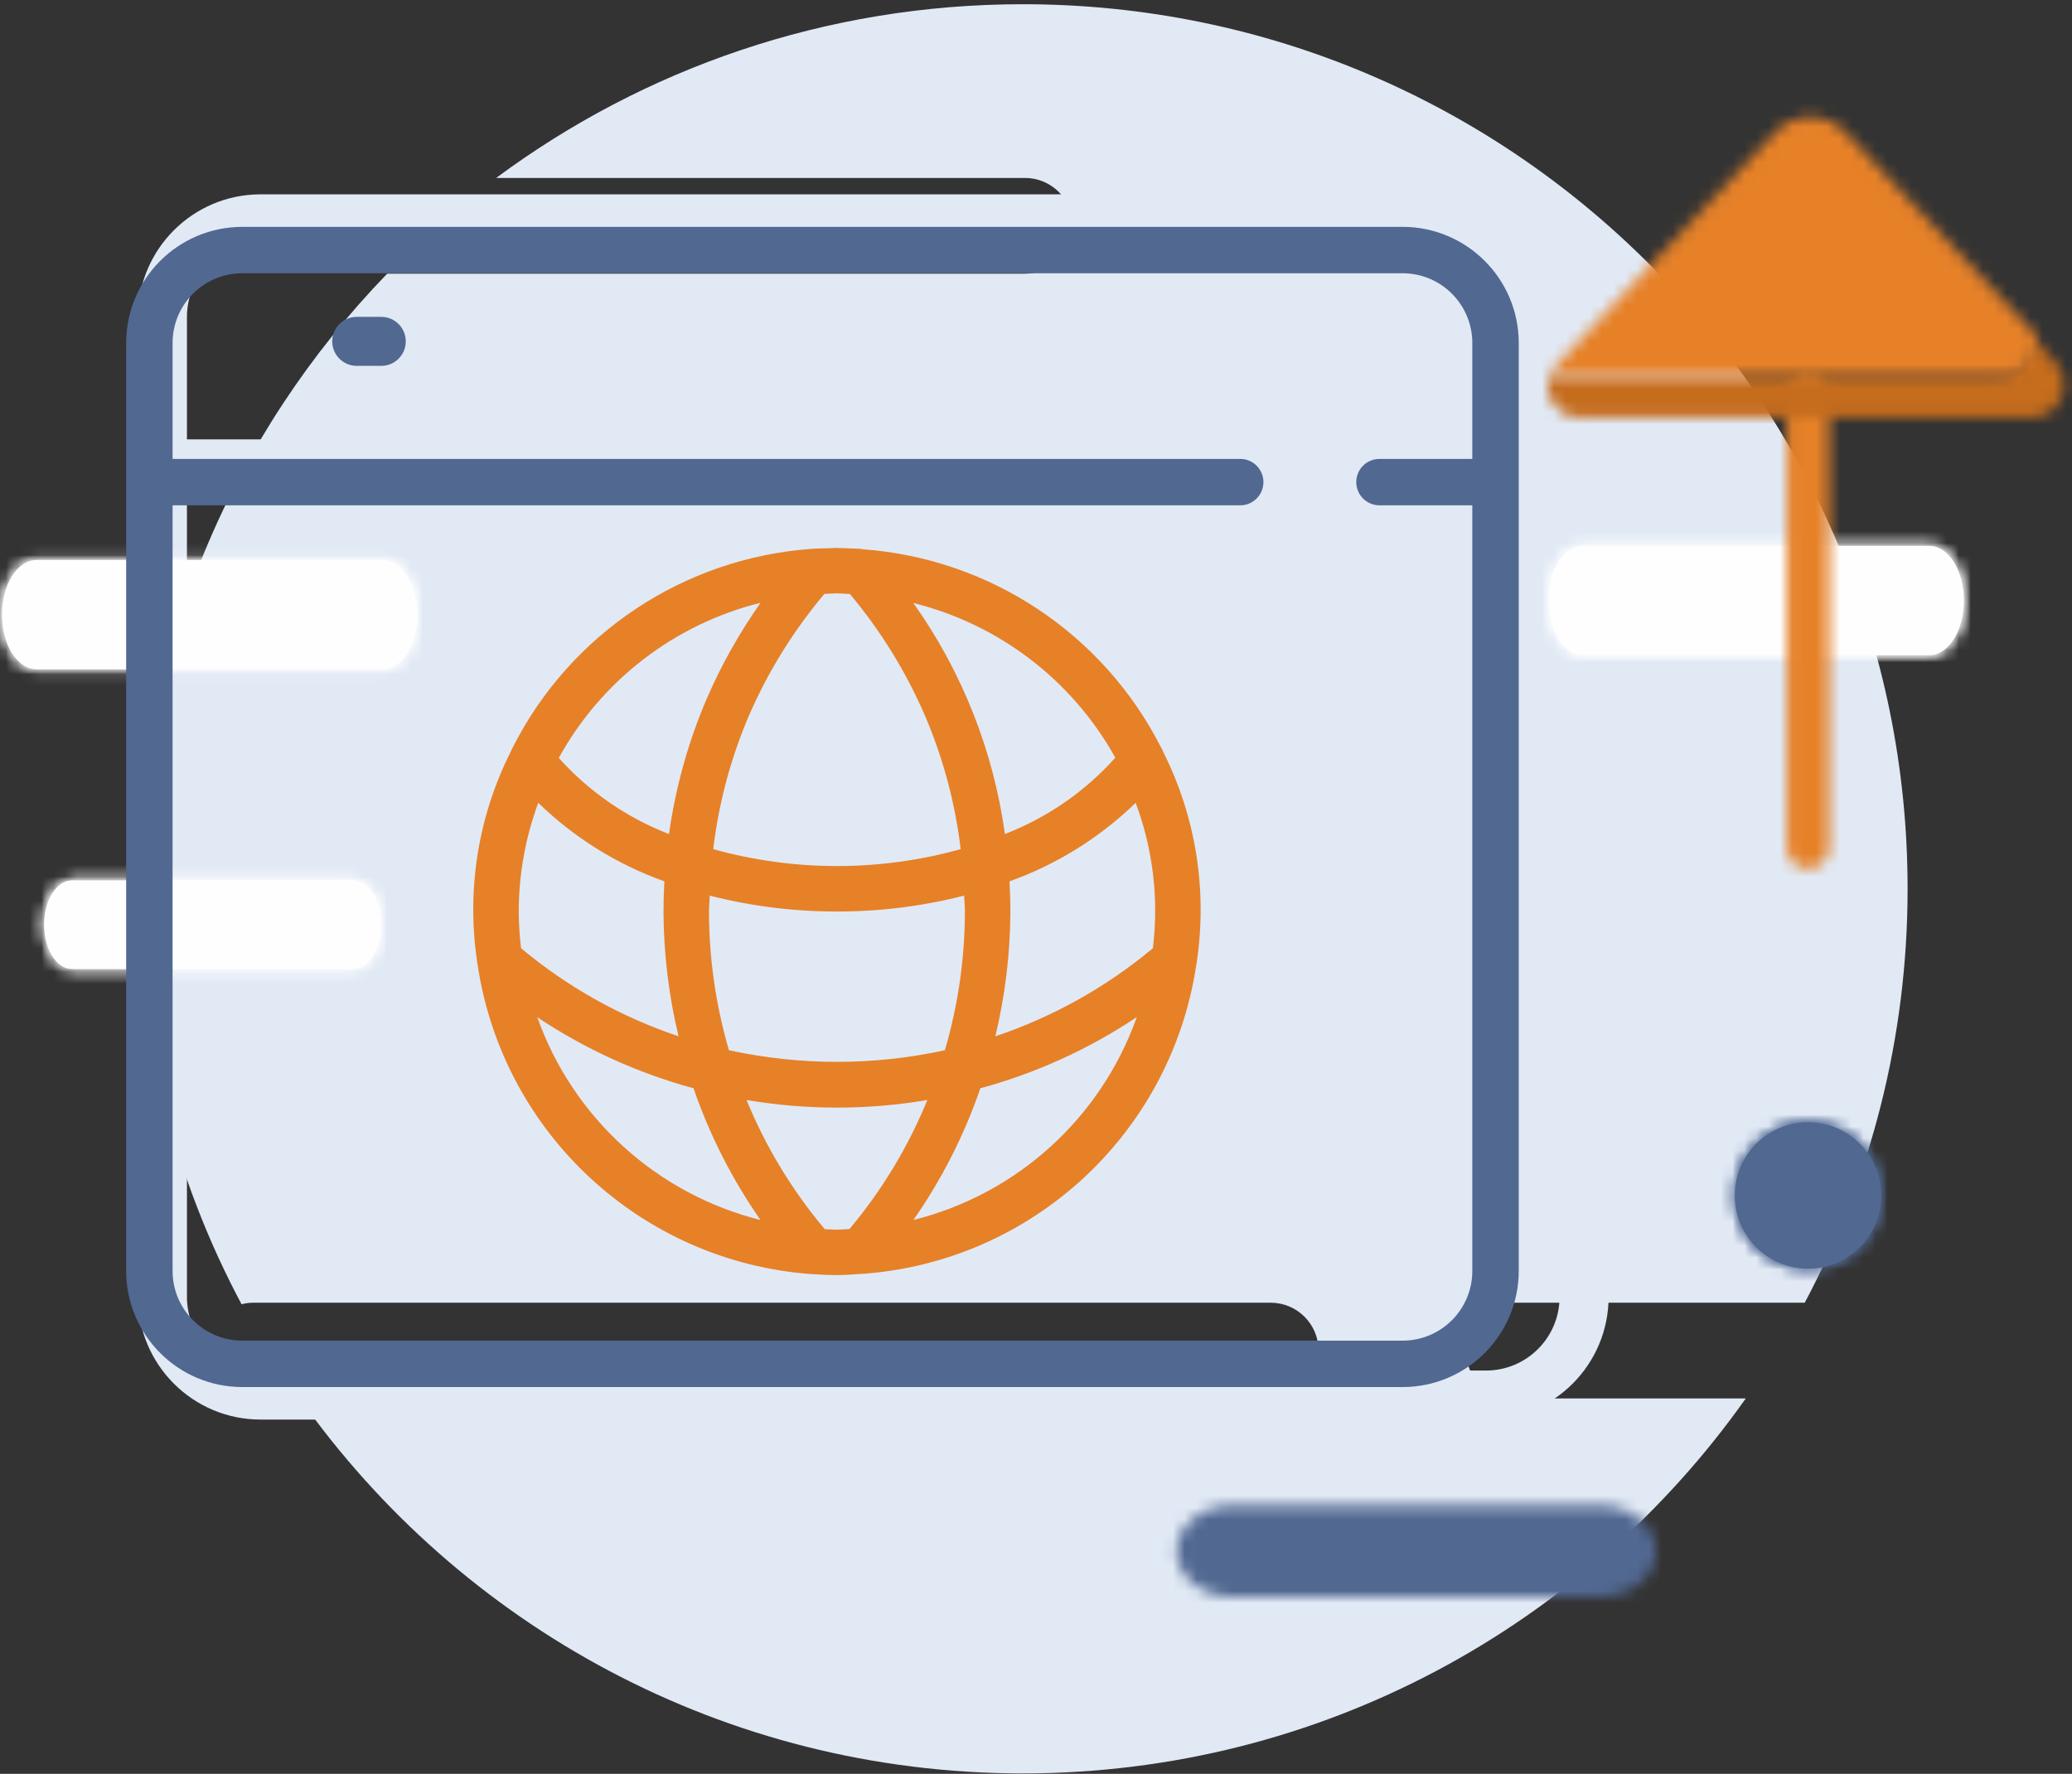
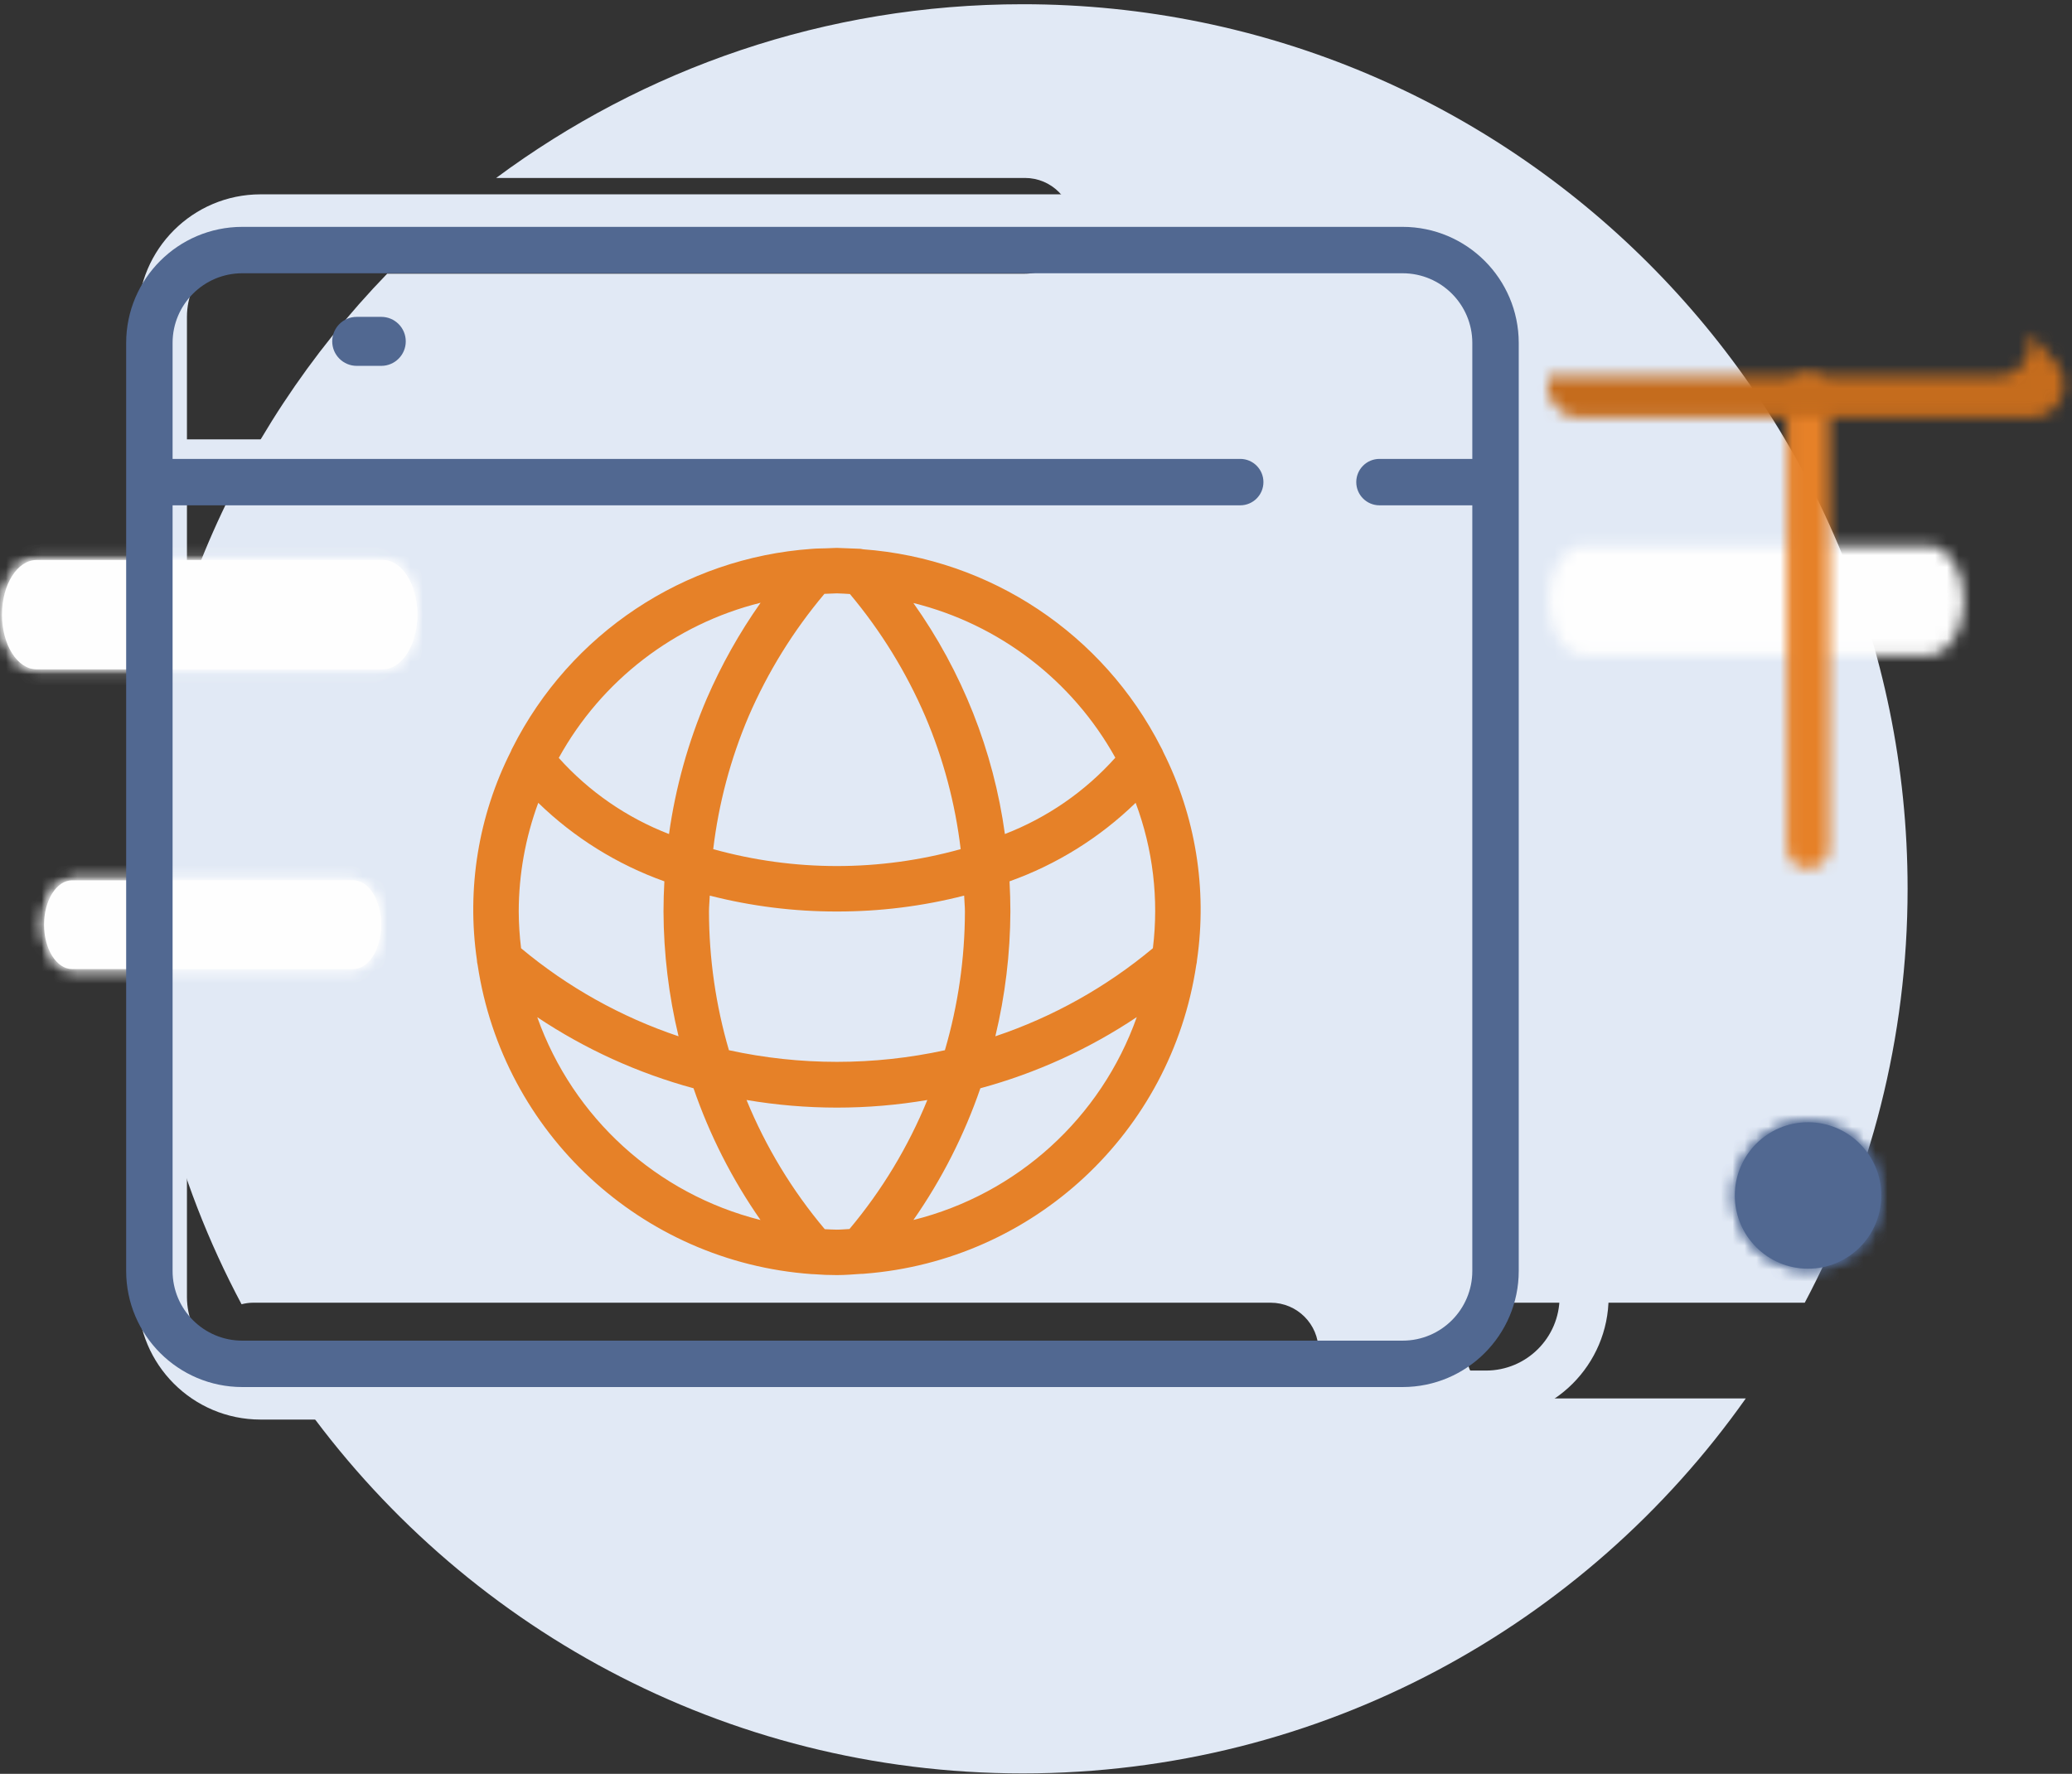
<svg xmlns="http://www.w3.org/2000/svg" xmlns:xlink="http://www.w3.org/1999/xlink" width="174px" height="149px" viewBox="0 0 174 149" version="1.1">
  <rect x="0" y="0" width="174" height="149" fill="#333333" stroke="none" />
  <title>Page 1 Copy</title>
  <desc>Created with Sketch.</desc>
  <defs>
    <path d="M0.683,6.285 C0.683,9.682 3.436,12.436 6.833,12.436 C10.229,12.436 12.982,9.682 12.982,6.285 C12.982,2.889 10.229,0.135 6.833,0.135 C3.436,0.135 0.683,2.889 0.683,6.285 Z" id="path-1" />
    <path d="M3.06,0.814 C1.756,0.814 0.7,2.482 0.7,4.541 C0.7,6.6 1.756,8.267 3.06,8.267 L26.657,8.267 C27.96,8.267 29.017,6.6 29.017,4.541 C29.017,2.482 27.96,0.814 26.657,0.814 L3.06,0.814 Z" id="path-3" />
    <path d="M2.944,0.721 C1.338,0.721 0.036,2.776 0.036,5.313 C0.036,7.848 1.338,9.904 2.944,9.904 L32.018,9.904 C33.624,9.904 34.926,7.848 34.926,5.313 C34.926,2.776 33.624,0.721 32.018,0.721 L2.944,0.721 Z" id="path-5" />
    <path d="M3.071,0.906 C1.464,0.906 0.163,2.962 0.163,5.498 C0.163,8.033 1.464,10.09 3.071,10.09 L32.144,10.09 C33.751,10.09 35.052,8.033 35.052,5.498 C35.052,2.962 33.751,0.906 32.144,0.906 L3.071,0.906 Z" id="path-7" />
-     <path d="M5.608,0.307 C2.969,0.307 0.826,2.035 0.826,4.163 C0.826,6.293 2.969,8.02 5.608,8.02 L36.285,8.02 C38.924,8.02 41.067,6.293 41.067,4.163 C41.067,2.035 38.924,0.307 36.285,0.307 L5.608,0.307 Z" id="path-9" />
    <path d="M0.057,2.111 L0.057,40.122 C0.057,41.067 0.852,41.835 1.833,41.835 C2.814,41.835 3.608,41.067 3.608,40.122 L3.608,2.111 C3.608,1.166 2.814,0.398 1.833,0.398 C0.852,0.398 0.057,1.166 0.057,2.111 Z" id="path-11" />
    <path d="M38.789,4.45 L1.022,4.45 C0.586,6.098 1.743,7.95 3.636,7.95 L41.631,7.95 C43.999,7.95 45.224,5.048 43.602,3.277 L41.377,0.846 C41.891,2.52 40.722,4.45 38.789,4.45 Z" id="path-13" />
    <path d="M19.089,1.964 L0.971,21.25 C0.642,21.598 0.436,21.992 0.325,22.398 L38.251,22.398 C40.193,22.398 41.367,20.509 40.85,18.87 L24.965,1.964 C24.17,1.117 23.099,0.694 22.028,0.694 C20.957,0.694 19.885,1.117 19.089,1.964 Z" id="path-15" />
  </defs>
  <g id="Icons" stroke="none" stroke-width="1" fill="none" fill-rule="evenodd">
    <g id="Icons-Horeca-Restaurantes" transform="translate(-49, -356)">
      <g id="Page-1-Copy" transform="translate(49, 356)">
        <g id="Group-11" transform="translate(11, 0.132)">
          <path d="M116.117,117.335 C113.895,117.335 112.096,115.537 112.096,113.315 C112.096,111.096 113.895,109.294 116.117,109.294 L140.558,109.294 C146.063,98.919 149.194,87.091 149.194,74.524 C149.194,33.489 115.927,0.223 74.889,0.223 C58.321,0.223 43.022,5.65 30.666,14.816 L75.075,14.816 C77.296,14.816 79.095,16.618 79.095,18.836 C79.095,21.059 77.296,22.857 75.075,22.857 L21.515,22.857 C8.567,36.231 0.586,54.441 0.586,74.524 C0.586,87.14 3.74,99.016 9.285,109.423 C9.594,109.345 9.91,109.294 10.242,109.294 L95.707,109.294 C97.929,109.294 99.727,111.096 99.727,113.315 C99.727,115.537 97.929,117.335 95.707,117.335 L14.175,117.335 C27.629,136.381 49.797,148.831 74.889,148.831 C99.982,148.831 122.15,136.381 135.605,117.335 L116.117,117.335 Z" id="Fill-1" fill="#E1E9F5" />
          <path d="M119.968,36.775 L111.735,36.775 C110.598,36.775 109.676,37.697 109.676,38.834 C109.676,39.97 110.598,40.893 111.735,40.893 L119.968,40.893 L119.968,108.818 C119.965,112.227 117.202,114.99 113.793,114.993 L10.874,114.993 C7.466,114.99 4.703,112.227 4.699,108.818 L4.699,40.893 L99.385,40.893 C100.521,40.893 101.444,39.97 101.444,38.834 C101.444,37.697 100.521,36.775 99.385,36.775 L4.699,36.775 L4.699,26.483 C4.703,23.075 7.466,20.312 10.874,20.308 L113.794,20.308 C117.202,20.312 119.965,23.075 119.968,26.483 L119.968,36.775 Z M113.793,16.192 L10.874,16.192 C5.194,16.198 0.59,20.803 0.583,26.483 L0.583,108.818 C0.59,114.5 5.194,119.104 10.874,119.11 L113.794,119.11 C119.474,119.104 124.078,114.5 124.086,108.818 L124.086,26.483 C124.078,20.803 119.474,16.198 113.793,16.192 Z" id="Fill-3" fill="#E1E9F5" />
          <path d="M21.017,26.484 L18.958,26.484 C17.822,26.484 16.899,27.406 16.899,28.543 C16.899,29.679 17.822,30.6 18.958,30.6 L21.017,30.6 C22.154,30.6 23.075,29.679 23.075,28.543 C23.075,27.406 22.154,26.484 21.017,26.484" id="Fill-5" fill="#516891" />
          <path d="M85.816,79.516 C81.904,82.784 77.419,85.293 72.586,86.915 C73.412,83.481 73.836,79.964 73.849,76.433 C73.849,75.583 73.821,74.739 73.777,73.899 C77.738,72.484 81.351,70.235 84.368,67.303 C85.827,71.199 86.322,75.389 85.816,79.516 M65.706,102.345 C68.084,98.934 69.976,95.212 71.328,91.281 C76.002,90.013 80.438,87.993 84.463,85.303 C81.463,93.769 74.42,100.167 65.706,102.345 M60.337,103.103 C59.985,103.118 59.64,103.157 59.285,103.157 C58.945,103.157 58.601,103.131 58.261,103.117 C55.521,99.863 53.305,96.202 51.691,92.265 C56.717,93.119 61.849,93.12 66.875,92.266 C65.27,96.195 63.065,99.852 60.337,103.103 M34.117,85.311 C38.14,87.997 42.572,90.014 47.24,91.281 C48.593,95.213 50.486,98.938 52.865,102.348 C44.159,100.162 37.123,93.768 34.117,85.311 M32.561,76.433 C32.567,73.318 33.122,70.226 34.201,67.304 C37.219,70.235 40.83,72.484 44.792,73.899 C44.747,74.739 44.719,75.583 44.719,76.433 C44.733,79.964 45.156,83.482 45.982,86.915 C41.153,85.294 36.669,82.787 32.759,79.521 C32.632,78.496 32.567,77.465 32.561,76.433 M52.872,50.498 C51.093,53.023 49.577,55.724 48.349,58.558 C46.794,62.19 45.729,66.013 45.181,69.926 C41.635,68.554 38.462,66.363 35.923,63.532 C39.514,57.019 45.655,52.296 52.872,50.498 M58.233,49.75 L59.272,49.709 L59.372,49.713 C59.71,49.714 60.037,49.75 60.372,49.764 C62.976,52.87 65.112,56.339 66.712,60.064 C68.222,63.616 69.219,67.364 69.674,71.195 C62.877,73.088 55.692,73.088 48.894,71.195 C49.351,67.364 50.348,63.616 51.857,60.064 C53.467,56.333 55.616,52.858 58.233,49.75 M70.031,76.433 C70.024,80.377 69.458,84.3 68.349,88.086 C62.375,89.389 56.188,89.388 50.213,88.084 C49.107,84.299 48.544,80.376 48.538,76.433 C48.538,75.983 48.59,75.545 48.604,75.098 C52.093,75.991 55.682,76.439 59.285,76.433 C62.887,76.439 66.476,75.991 69.966,75.098 C69.979,75.545 70.031,75.983 70.031,76.433 M82.661,63.513 C80.121,66.353 76.942,68.551 73.388,69.925 C72.426,62.933 69.789,56.275 65.702,50.52 C72.912,52.313 79.053,57.019 82.661,63.513 M86.679,63.019 C86.634,62.893 86.576,62.773 86.506,62.66 C81.653,53.11 72.159,46.793 61.476,46.007 C61.408,45.99 61.339,45.977 61.27,45.967 L59.285,45.891 L59.221,45.893 L59.211,45.892 L58.353,45.926 C57.954,45.938 57.55,45.937 57.17,45.971 C46.433,46.73 36.888,53.079 32.038,62.688 C31.985,62.781 31.941,62.878 31.905,62.978 C29.174,68.388 28.177,74.509 29.05,80.507 C29.054,80.643 29.074,80.779 29.109,80.911 C31.228,95.063 42.877,105.856 57.149,106.891 C57.204,106.895 57.261,106.892 57.316,106.897 L57.319,106.898 L57.323,106.897 C57.971,106.949 58.617,106.974 59.285,106.974 C59.974,106.974 60.648,106.915 61.326,106.87 C61.421,106.873 61.515,106.868 61.61,106.856 C75.804,105.753 87.355,94.994 89.461,80.913 C89.494,80.783 89.515,80.649 89.521,80.515 C90.39,74.53 89.397,68.421 86.679,63.019" id="Fill-7" fill="#E68128" />
          <path d="M140.833,106.436 C144.229,106.436 146.983,103.683 146.983,100.285 C146.983,96.888 144.229,94.135 140.833,94.135 C137.437,94.135 134.683,96.888 134.683,100.285 C134.683,103.683 137.437,106.436 140.833,106.436" id="Fill-9" fill="#516891" />
        </g>
        <g id="Group-15" transform="translate(145, 94.132)">
          <mask id="mask-2" fill="white">
            <use xlink:href="#path-1" />
          </mask>
          <g id="Clip-13" />
          <polygon id="Fill-12" fill="#516891" mask="url(#mask-2)" points="-455.867 83.342 340.02 83.342 340.02 -423.132 -455.867 -423.132" />
          <polygon id="Fill-14" fill="#516891" mask="url(#mask-2)" points="-2.935 16.053 16.6 16.053 16.6 -3.483 -2.935 -3.483" />
        </g>
        <path d="M6.059,73.946 L29.657,73.946 C30.96,73.946 32.017,75.614 32.017,77.673 C32.017,79.731 30.96,81.4 29.657,81.4 L6.059,81.4 C4.756,81.4 3.699,79.731 3.699,77.673 C3.699,75.614 4.756,73.946 6.059,73.946" id="Fill-16" fill="#FEFEFE" />
        <g id="Group-21" transform="translate(3, 73.132)">
          <mask id="mask-4" fill="white">
            <use xlink:href="#path-3" />
          </mask>
          <g id="Clip-19" />
          <polygon id="Fill-18" fill="#FEFEFE" mask="url(#mask-4)" points="-124.841 80.814 221.26 80.814 221.26 -267.011 -124.841 -267.011" />
          <polygon id="Fill-20" fill="#FEFEFE" mask="url(#mask-4)" points="-0.874 10.752 30.59 10.752 30.59 -1.67 -0.874 -1.67" />
        </g>
-         <path d="M132.944,45.853 L162.018,45.853 C163.624,45.853 164.926,47.909 164.926,50.445 C164.926,52.98 163.624,55.036 162.018,55.036 L132.944,55.036 C131.338,55.036 130.036,52.98 130.036,50.445 C130.036,47.909 131.338,45.853 132.944,45.853" id="Fill-22" fill="#FEFEFE" />
        <g id="Group-27" transform="translate(130, 45.132)">
          <mask id="mask-6" fill="white">
            <use xlink:href="#path-5" />
          </mask>
          <g id="Clip-25" />
          <polygon id="Fill-24" fill="#FEFEFE" mask="url(#mask-6)" points="-154.64 99.287 271.786 99.287 271.786 -329.262 -154.64 -329.262" />
-           <polygon id="Fill-26" fill="#FEFEFE" mask="url(#mask-6)" points="-1.902 12.965 36.864 12.965 36.864 -2.34 -1.902 -2.34" />
        </g>
        <path d="M3.071,47.038 L32.145,47.038 C33.751,47.038 35.053,49.094 35.053,51.63 C35.053,54.165 33.751,56.221 32.145,56.221 L3.071,56.221 C1.464,56.221 0.163,54.165 0.163,51.63 C0.163,49.094 1.464,47.038 3.071,47.038" id="Fill-28" fill="#FEFEFE" />
        <g id="Group-33" transform="translate(0, 46.132)">
          <mask id="mask-8" fill="white">
            <use xlink:href="#path-7" />
          </mask>
          <g id="Clip-31" />
          <polygon id="Fill-30" fill="#FEFEFE" mask="url(#mask-8)" points="-154.513 99.473 271.914 99.473 271.914 -329.076 -154.513 -329.076" />
          <polygon id="Fill-32" fill="#FEFEFE" mask="url(#mask-8)" points="-1.776 13.15 36.99 13.15 36.99 -2.155 -1.776 -2.155" />
        </g>
        <g id="Group-36" transform="translate(98, 126.132)">
          <mask id="mask-10" fill="white">
            <use xlink:href="#path-9" />
          </mask>
          <g id="Clip-35" />
          <polygon id="Fill-34" fill="#516891" mask="url(#mask-10)" points="-4.612 12.305 46.505 12.305 46.505 -3.979 -4.612 -3.979" />
        </g>
        <path d="M123.64,38.547 L115.845,38.547 C114.768,38.547 113.895,39.42 113.895,40.496 C113.895,41.572 114.768,42.446 115.845,42.446 L123.64,42.446 L123.64,106.764 C123.637,109.992 121.021,112.609 117.793,112.612 L20.34,112.612 C17.112,112.609 14.496,109.992 14.493,106.764 L14.493,42.446 L104.15,42.446 C105.226,42.446 106.099,41.572 106.099,40.496 C106.099,39.42 105.226,38.547 104.15,38.547 L14.493,38.547 L14.493,28.802 C14.496,25.575 17.112,22.957 20.34,22.954 L117.794,22.954 C121.021,22.957 123.637,25.575 123.64,28.802 L123.64,38.547 Z M117.793,19.056 L20.34,19.056 C14.961,19.064 10.601,23.422 10.595,28.802 L10.595,106.764 C10.601,112.144 14.961,116.504 20.34,116.51 L117.794,116.51 C123.173,116.504 127.533,112.144 127.539,106.764 L127.539,28.802 C127.533,23.422 123.173,19.064 117.793,19.056 Z" id="Fill-37" fill="#516891" />
        <g id="Group-41" transform="translate(150, 31.132)">
          <mask id="mask-12" fill="white">
            <use xlink:href="#path-11" />
          </mask>
          <g id="Clip-40" />
          <polygon id="Fill-39" fill="#E68128" mask="url(#mask-12)" points="-1.916 43.809 5.582 43.809 5.582 -1.575 -1.916 -1.575" />
        </g>
        <g id="Group-44" transform="translate(129, 27.132)">
          <mask id="mask-14" fill="white">
            <use xlink:href="#path-13" />
          </mask>
          <g id="Clip-43" />
          <polygon id="Fill-42" fill="#C56C1D" mask="url(#mask-14)" points="-1.043 9.923 46.314 9.923 46.314 -1.127 -1.043 -1.127" />
        </g>
        <g id="Group-47" transform="translate(130, 9.132)">
          <mask id="mask-16" fill="white">
            <use xlink:href="#path-15" />
          </mask>
          <g id="Clip-46" />
-           <polygon id="Fill-45" fill="#E68128" mask="url(#mask-16)" points="-1.648 24.372 42.946 24.372 42.946 -1.28 -1.648 -1.28" />
        </g>
      </g>
    </g>
  </g>
</svg>